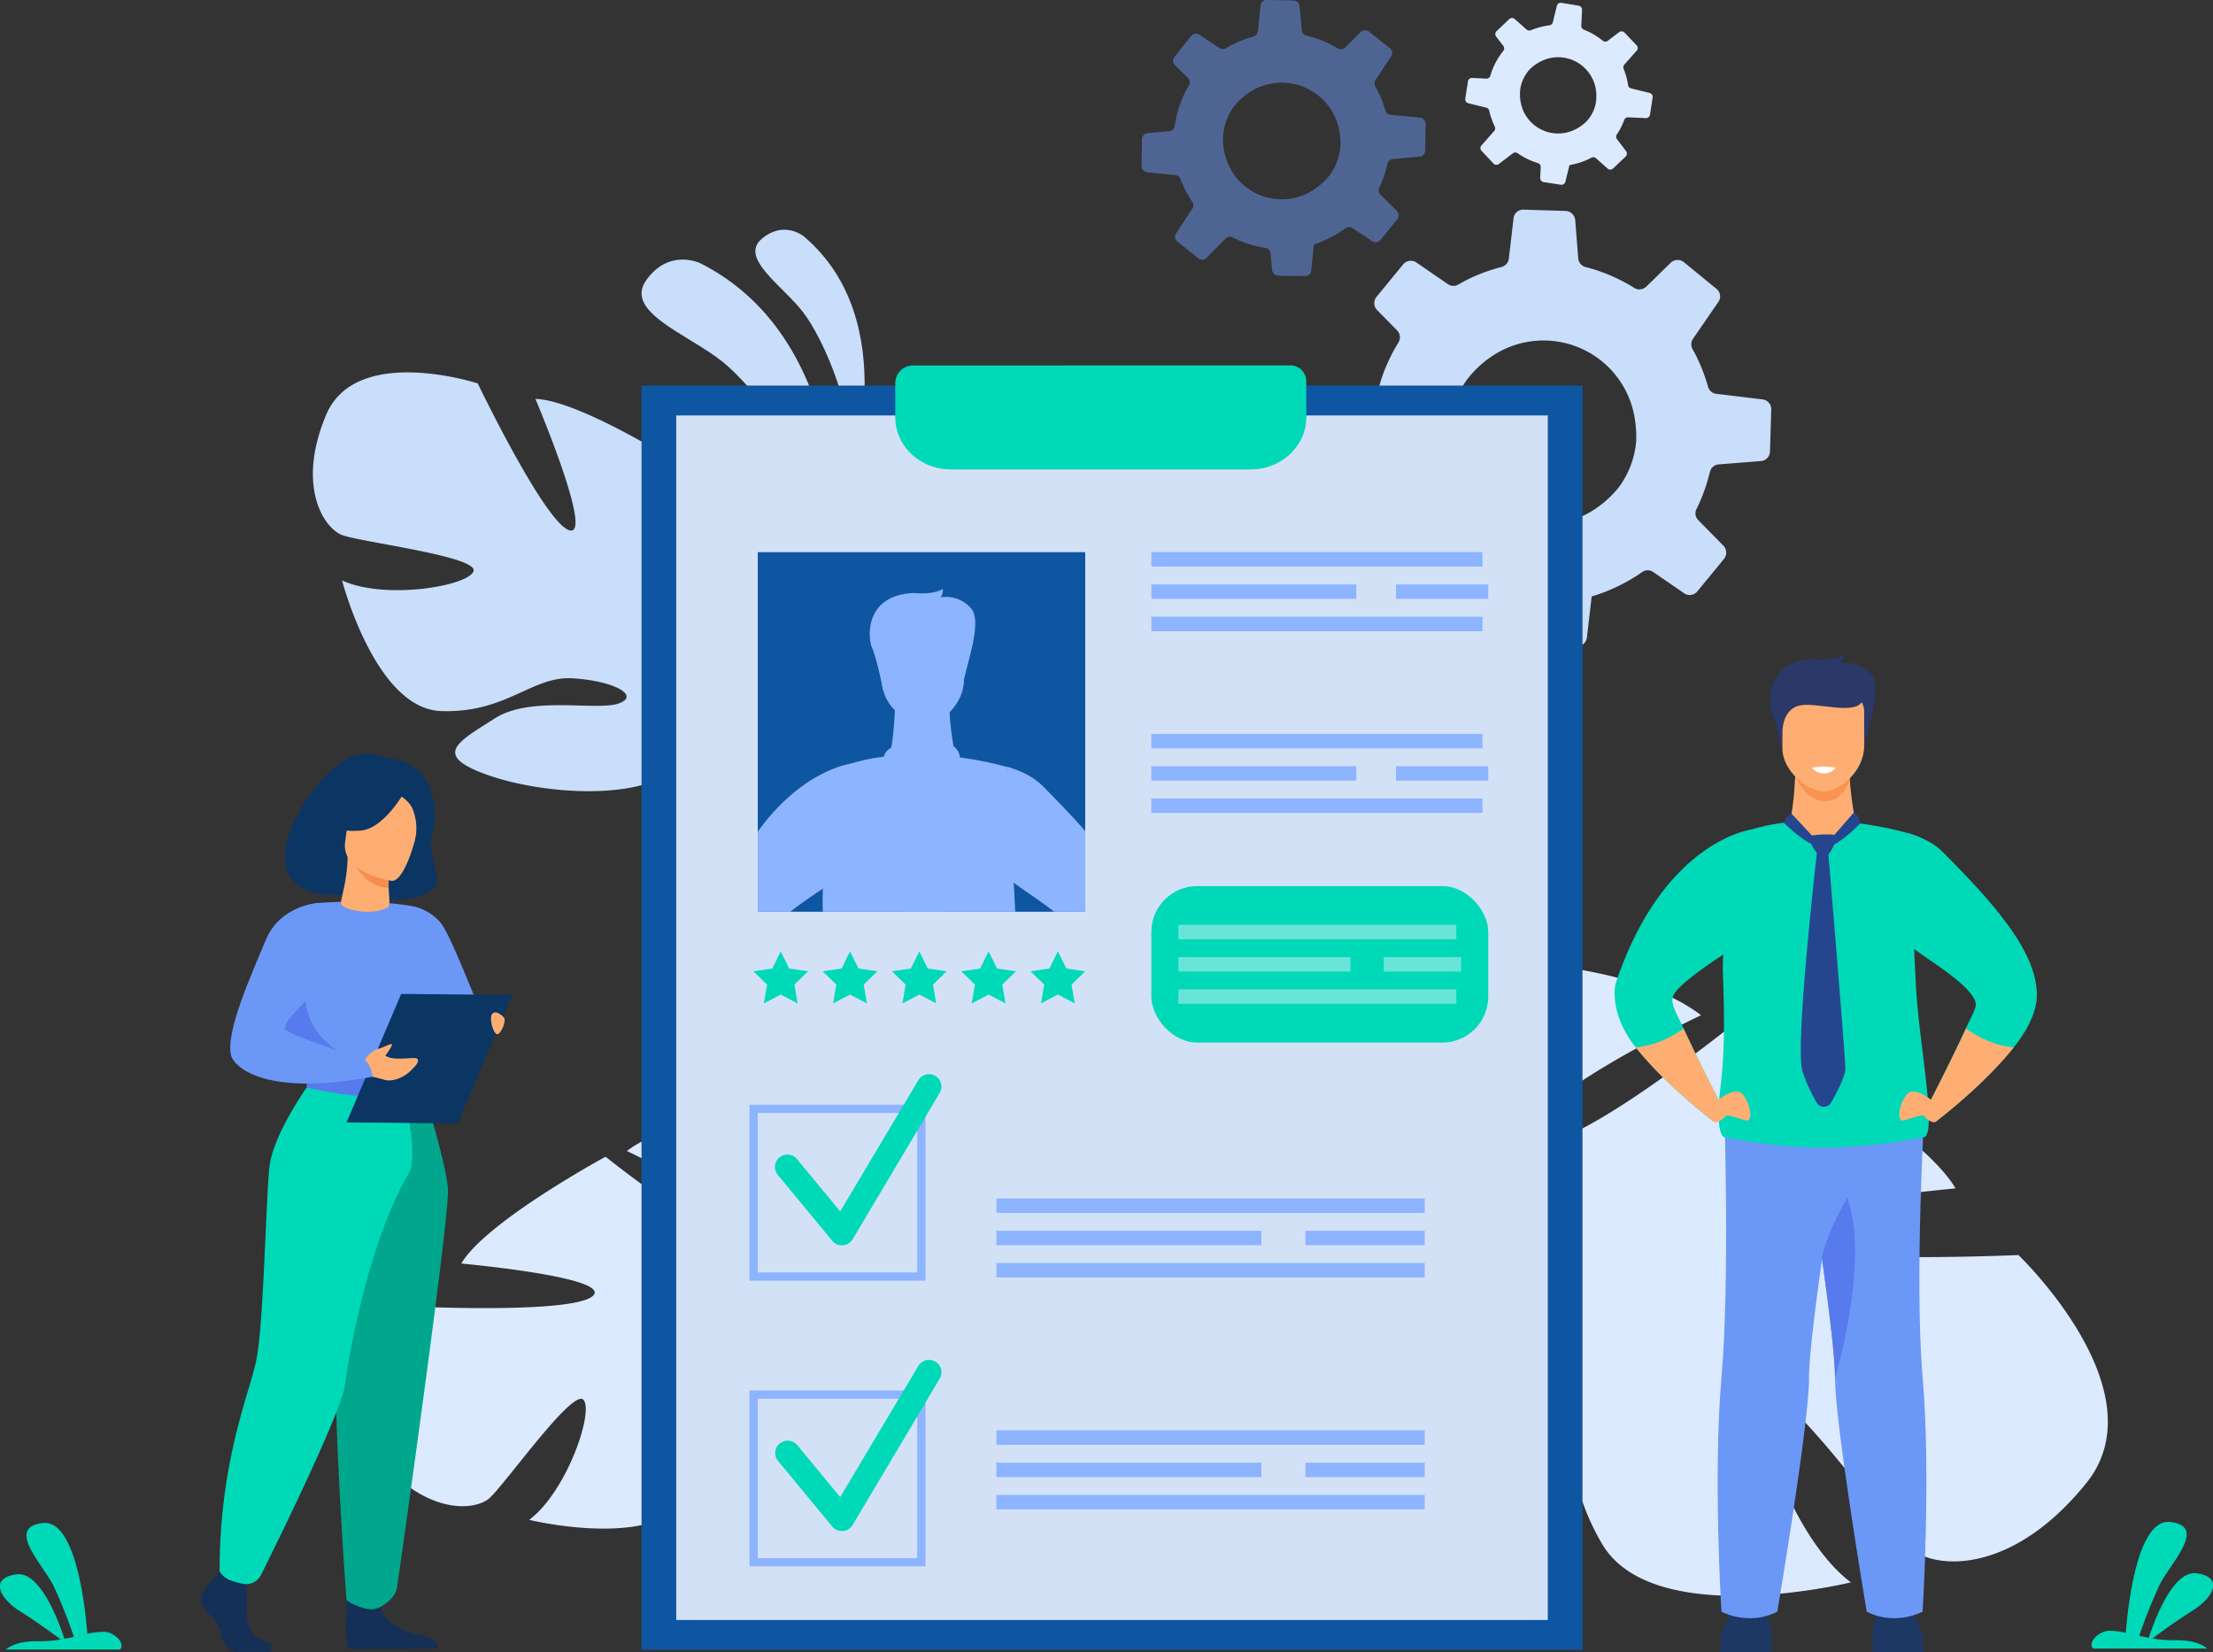
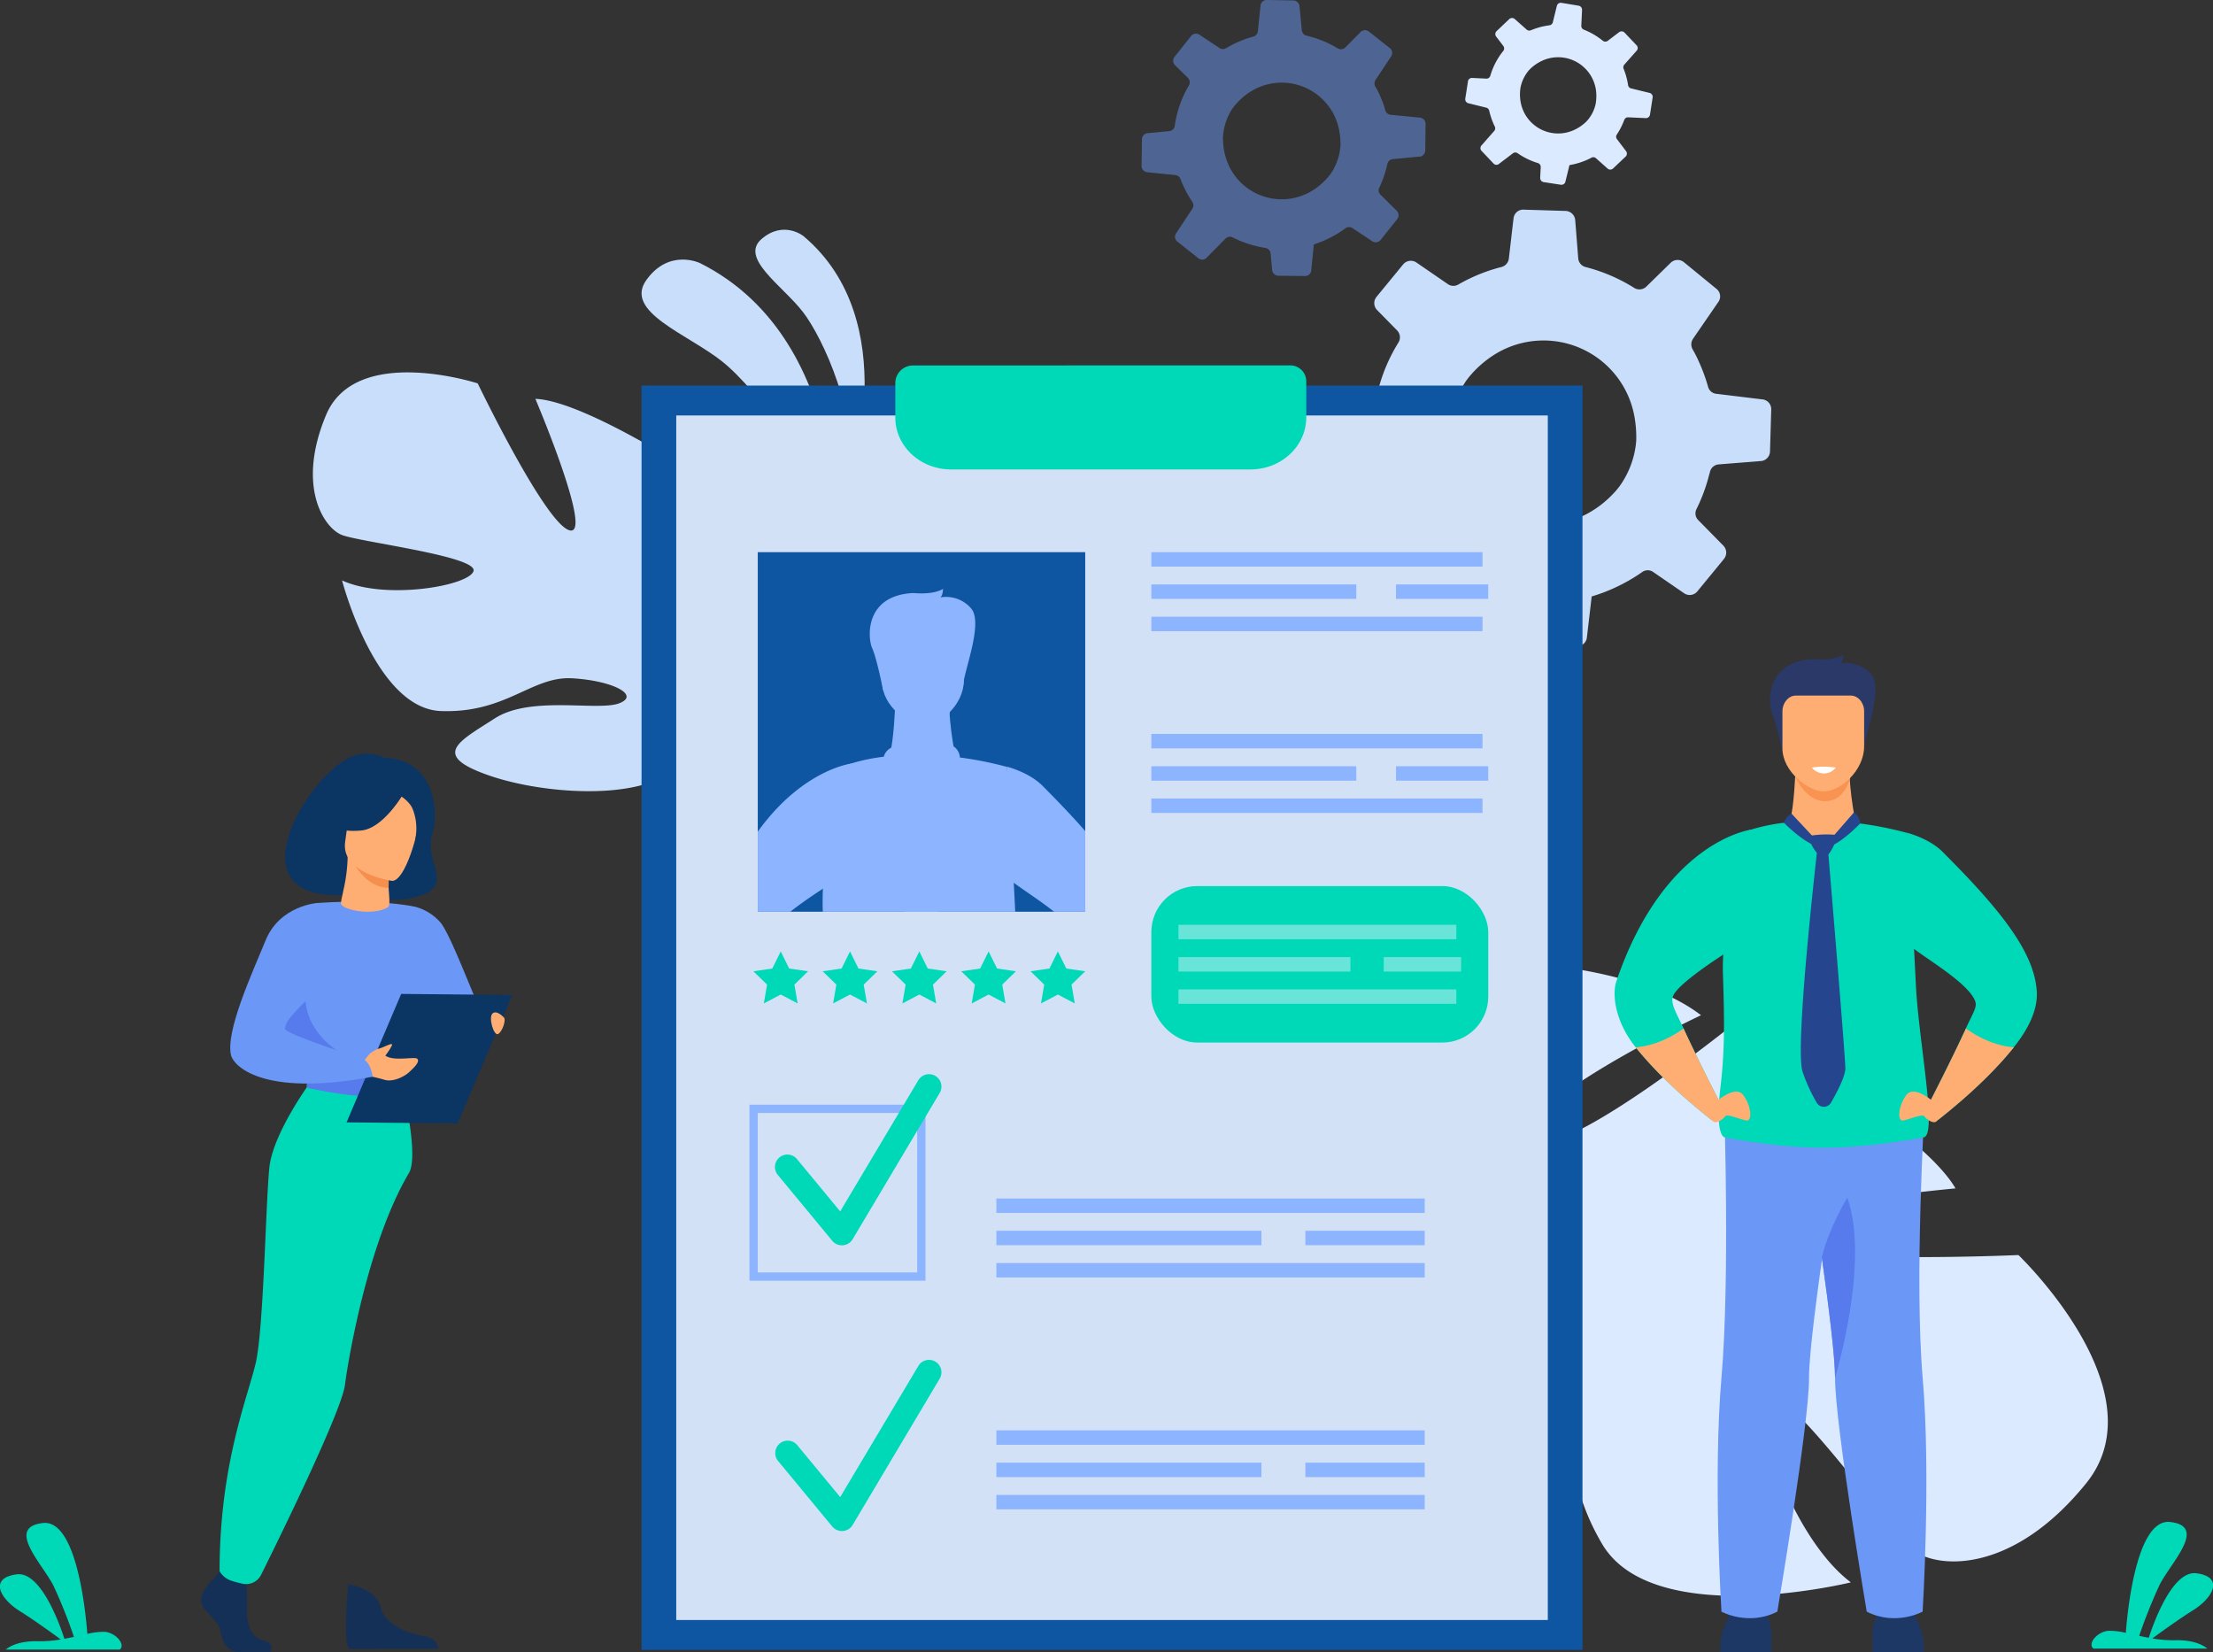
<svg xmlns="http://www.w3.org/2000/svg" viewBox="0 0 781.24 583.27">
  <rect x="0" y="0" width="781.24" height="583.27" fill="#333333" stroke="none" />
  <defs>
    <style>.cls-1{fill:none;}.cls-2,.cls-9{fill:#6b98f6;}.cls-2,.cls-21{opacity:0.5;}.cls-3{fill:#dceaff;}.cls-4{fill:#c8defb;}.cls-5{fill:#1e3865;}.cls-6{fill:#ffae73;}.cls-7{fill:#f99352;}.cls-8{fill:#2a3967;}.cls-10{fill:#00d9b8;}.cls-11{fill:#577bec;}.cls-12{fill:#25468f;}.cls-13{fill:#fff;}.cls-14{fill:#0b3563;}.cls-15{fill:#143057;}.cls-16{fill:#00a78c;}.cls-17{fill:#f48f4e;}.cls-18{fill:#0e56a2;}.cls-19{fill:#e9f1ff;opacity:0.9;}.cls-20{fill:#8db4ff;}.cls-22{clip-path:url(#clip-path);}</style>
    <clipPath id="clip-path">
      <rect class="cls-1" x="267.51" y="194.9" width="115.6" height="126.92" />
    </clipPath>
  </defs>
  <g id="Layer_2" data-name="Layer 2">
    <g id="Layer_1-2" data-name="Layer 1">
      <path class="cls-2" d="M405,60.79l9.92,1a2.21,2.21,0,0,1,1.83,1.4c.37,1,.79,2,1.25,2.95a37.44,37.44,0,0,0,2.92,5.11,2.17,2.17,0,0,1,0,2.45l-5.75,8.69a2.14,2.14,0,0,0,.47,2.88l7.46,5.92a2.11,2.11,0,0,0,2.81-.17l6.74-6.82a2.12,2.12,0,0,1,2.52-.4,38.9,38.9,0,0,0,11.56,3.71,2.19,2.19,0,0,1,1.83,2l.54,5.81a2.24,2.24,0,0,0,2.15,2l9.46.11a2,2,0,0,0,.56-.07,2.12,2.12,0,0,0,1.62-1.87l.74-7.41.18-1.81a37.23,37.23,0,0,0,5-2A39,39,0,0,0,475,80.57a2.14,2.14,0,0,1,2.44-.06l7,4.64a2.21,2.21,0,0,0,2.95-.47L491.93,79l1.29-1.63a2.24,2.24,0,0,0-.17-3l-5.7-5.64a2.11,2.11,0,0,1-.45-2.46,38.46,38.46,0,0,0,2.71-7.72c.07-.22.11-.44.16-.67a1.8,1.8,0,0,1,.06-.22,2.19,2.19,0,0,1,1.89-1.5l9.44-.9a1.67,1.67,0,0,0,.31,0,2.22,2.22,0,0,0,1.67-2.09l.12-9.43a2.21,2.21,0,0,0-2-2.22l-10.35-1a2.13,2.13,0,0,1-1.85-1.54A38.49,38.49,0,0,0,487,33.38c-.45-1-.95-1.9-1.47-2.8a2.23,2.23,0,0,1,.07-2.36l5.52-8.36a2.14,2.14,0,0,0-.45-2.85l-7.39-5.85a2.24,2.24,0,0,0-3,.18l-5.33,5.4a2.21,2.21,0,0,1-2.69.35,38.27,38.27,0,0,0-11-4.49,2.19,2.19,0,0,1-1.69-1.93l-.81-8.51a2.25,2.25,0,0,0-2.21-2L447.16,0A2.15,2.15,0,0,0,445,2l-.05.43L444.07,11a2.19,2.19,0,0,1-1.63,1.92h0a38.1,38.1,0,0,0-6.35,2.35c-1.11.53-2.17,1.1-3.21,1.72a2.16,2.16,0,0,1-2.32,0l-7.11-4.71a2.23,2.23,0,0,0-3,.47l-5.83,7.35a2.48,2.48,0,0,0-.36.68A2.22,2.22,0,0,0,414.8,23l4.56,4.49a2.21,2.21,0,0,1,.58,2.11,2.35,2.35,0,0,1-.23.57,38.29,38.29,0,0,0-5,14.27,2.16,2.16,0,0,1-1.56,1.78l-.37.07-7.64.72a2.19,2.19,0,0,0-2,2.15v.22L403,58.56A2.23,2.23,0,0,0,405,60.79Zm67.87-14.23a25.32,25.32,0,0,1,.36,4.76,20.15,20.15,0,0,1-3.68,10.33c-.21.27-.43.53-.64.79-13.25,15.56-37.35,6.74-37.18-14a20.79,20.79,0,0,1,2.71-9.12,14.67,14.67,0,0,1,1.13-1.67,23.82,23.82,0,0,1,6-5.37A20.65,20.65,0,0,1,472.86,46.56Z" />
      <path class="cls-3" d="M518.36,36.44,524.68,38a1.44,1.44,0,0,1,1.05,1.08q.22,1,.54,2a24.36,24.36,0,0,0,1.42,3.57,1.43,1.43,0,0,1-.21,1.59L523,51.33a1.4,1.4,0,0,0,0,1.9l4.28,4.52a1.38,1.38,0,0,0,1.83.15l5-3.8a1.41,1.41,0,0,1,1.67,0,25.33,25.33,0,0,0,7.13,3.46,1.42,1.42,0,0,1,1,1.42l-.19,3.81a1.47,1.47,0,0,0,1.21,1.49l6.1.93a1.56,1.56,0,0,0,.37,0,1.4,1.4,0,0,0,1.22-1.07l1.16-4.72.28-1.15a26.62,26.62,0,0,0,3.43-.81,24.81,24.81,0,0,0,4.33-1.8,1.37,1.37,0,0,1,1.58.18l4.1,3.64a1.42,1.42,0,0,0,1.94,0l3.45-3.27,1-.94A1.46,1.46,0,0,0,574,53.3l-3.16-4.17a1.38,1.38,0,0,1-.07-1.63,24.51,24.51,0,0,0,2.46-4.74,3.69,3.69,0,0,0,.17-.42.84.84,0,0,1,.06-.14,1.42,1.42,0,0,1,1.36-.79l6.18.28a.74.74,0,0,0,.21,0,1.44,1.44,0,0,0,1.27-1.2l.94-6.08a1.43,1.43,0,0,0-1.07-1.61l-6.6-1.61a1.39,1.39,0,0,1-1-1.17,25.51,25.51,0,0,0-.87-3.76c-.21-.67-.44-1.32-.7-1.95a1.47,1.47,0,0,1,.26-1.52l4.34-4.89a1.4,1.4,0,0,0,0-1.89l-4.24-4.46a1.47,1.47,0,0,0-2-.16l-3.94,3a1.43,1.43,0,0,1-1.77,0,25.4,25.4,0,0,0-6.67-3.91,1.41,1.41,0,0,1-.92-1.4l.26-5.57A1.47,1.47,0,0,0,557.26,2L551.2,1a1.42,1.42,0,0,0-1.59,1.07l-.07.27-1.35,5.49A1.44,1.44,0,0,1,547,8.93h0a24.55,24.55,0,0,0-4.32.94c-.77.24-1.51.51-2.24.81a1.4,1.4,0,0,1-1.5-.24l-4.16-3.69a1.45,1.45,0,0,0-2,0L528.32,11a1.57,1.57,0,0,0-.29.4,1.45,1.45,0,0,0,.14,1.5l2.54,3.33a1.46,1.46,0,0,1,.18,1.41,1.41,1.41,0,0,1-.21.35,25.07,25.07,0,0,0-4.57,8.76,1.42,1.42,0,0,1-1.17,1h-.25l-5-.24a1.44,1.44,0,0,0-1.48,1.21l0,.14-.93,5.93A1.45,1.45,0,0,0,518.36,36.44Zm45.18-3a16.6,16.6,0,0,1-.21,3.1A13,13,0,0,1,560,42.92q-.24.24-.48.45c-10,8.85-24.76.93-22.75-12.46a13.56,13.56,0,0,1,2.59-5.64,8.6,8.6,0,0,1,.89-1,15.43,15.43,0,0,1,4.36-2.92A13.49,13.49,0,0,1,563.54,33.48Z" />
      <path class="cls-4" d="M469.64,168.86l15.64,1.82a3.47,3.47,0,0,1,2.84,2.27c.57,1.58,1.2,3.14,1.91,4.69a57.84,57.84,0,0,0,4.47,8.13,3.45,3.45,0,0,1,0,3.89l-9.3,13.57a3.37,3.37,0,0,0,.65,4.55l11.63,9.55a3.36,3.36,0,0,0,4.44-.19l10.82-10.6a3.35,3.35,0,0,1,4-.57,60.94,60.94,0,0,0,18.16,6.16,3.45,3.45,0,0,1,2.84,3.12l.7,9.19a3.5,3.5,0,0,0,3.35,3.2l14.93.42a3.21,3.21,0,0,0,.88-.08,3.35,3.35,0,0,0,2.6-2.92l1.37-11.68.33-2.85a59,59,0,0,0,8-3,61.23,61.23,0,0,0,9.86-5.63,3.35,3.35,0,0,1,3.85,0l10.93,7.51a3.47,3.47,0,0,0,4.66-.67l7.3-8.88,2.08-2.55a3.52,3.52,0,0,0-.19-4.71l-8.85-9a3.34,3.34,0,0,1-.64-3.9,60.54,60.54,0,0,0,4.47-12.11,10.19,10.19,0,0,0,.28-1,2,2,0,0,1,.1-.35,3.43,3.43,0,0,1,3-2.32l14.91-1.18a2.74,2.74,0,0,0,.5-.07,3.51,3.51,0,0,0,2.69-3.26l.44-14.88a3.47,3.47,0,0,0-3.07-3.55L605.87,139a3.34,3.34,0,0,1-2.88-2.48,61.76,61.76,0,0,0-3.21-8.77q-1-2.3-2.26-4.47a3.54,3.54,0,0,1,.17-3.72l8.94-13A3.37,3.37,0,0,0,606,102l-11.51-9.43a3.53,3.53,0,0,0-4.72.2l-8.57,8.39a3.48,3.48,0,0,1-4.25.48,60.63,60.63,0,0,0-17.19-7.38,3.44,3.44,0,0,1-2.61-3.1l-1.06-13.44a3.55,3.55,0,0,0-3.43-3.27L537.82,74a3.41,3.41,0,0,0-3.49,3l-.09.68-1.58,13.57a3.49,3.49,0,0,1-2.63,3h0a59.42,59.42,0,0,0-10.09,3.55c-1.77.8-3.46,1.68-5.13,2.63a3.41,3.41,0,0,1-3.66-.13l-11.09-7.62a3.52,3.52,0,0,0-4.73.66l-9.4,11.46a4.13,4.13,0,0,0-.59,1.06,3.5,3.5,0,0,0,.79,3.57l7.09,7.21a3.52,3.52,0,0,1,.86,3.35,3.66,3.66,0,0,1-.39.89,60.48,60.48,0,0,0-8.34,22.4,3.42,3.42,0,0,1-2.52,2.77,3.69,3.69,0,0,1-.58.09l-12.08.95a3.45,3.45,0,0,0-3.18,3.33l0,.35-.44,14.5A3.52,3.52,0,0,0,469.64,168.86Zm107.54-20.68a41,41,0,0,1,.44,7.52,31.81,31.81,0,0,1-6.09,16.22c-.33.42-.68.82-1,1.23-21.33,24.22-59.15,9.66-58.35-23.07.11-4.28,2-10.1,4.53-14.32a22.81,22.81,0,0,1,1.83-2.61,37.37,37.37,0,0,1,9.6-8.33A32.61,32.61,0,0,1,577.18,148.18Z" />
      <path class="cls-4" d="M295.19,200s7.58-79.26-48.1-107.15c0,0-10.89-5.25-18.92,6s14.54,19,26.8,28.76S292.55,169.75,295.19,200Z" />
      <path class="cls-4" d="M300,169.8s19.36-56.41-16.33-86.44c0,0-7-5.73-14.82,1s7.27,16.37,14.5,25.63S303.39,147.31,300,169.8Z" />
      <path class="cls-3" d="M736.46,523.57C762.84,491,712.55,443,712.55,443s-84.61,3.85-93.88-6.12,71.67-17.41,71.67-17.41c-13.27-22.69-78.3-58-78.3-58s-64.51,51.81-71,39.88,59.46-43,59.46-43c-21-16.09-58.75-18-58.75-18-56.26,4.2-47.88,76.26-47.88,76.26S471.07,434.11,434,439h0a97.25,97.25,0,0,0-18,3.06l4.05,5.6q2.74-.95,5.43-1.62h0l.07,0,4.76-1h0c4.58-.71,7.89-1.34,10.2-1.89h0c14.19-2.46,33.2-5,39.62-2.11a13.91,13.91,0,0,1,1.7-3c-.54,1-1.1,2-1.7,3-13.58,24.4,17.61,74.77,42.36,97.5s23.86,5.68,25.68-17.51-23.15-51-24.79-63.32,12.53-2.81,24,16,.15,40.51,18.18,71.23,87.84,13.6,87.84,13.6c-20.49-15.4-35.26-58.88-29.42-65.19s43.23,46.88,51.22,53.61S710.09,556.17,736.46,523.57Z" />
-       <path class="cls-3" d="M132.86,513.69c-17.16-21.2,15.55-52.43,15.55-52.43s55,2.5,61.05-4S162.85,446,162.85,446c8.64-14.76,50.93-37.71,50.93-37.71s41.95,33.69,46.2,25.93-38.67-27.94-38.67-27.94c13.65-10.46,38.21-11.68,38.21-11.68,36.59,2.73,31.14,49.59,31.14,49.59s14.79,11.37,38.88,14.55h0a63.06,63.06,0,0,1,11.71,2l-2.63,3.64c-1.19-.41-2.37-.76-3.53-1.06H335l-3.09-.64h0c-3-.46-5.13-.86-6.63-1.23h0c-9.23-1.6-21.59-3.23-25.77-1.37a8.65,8.65,0,0,0-1.1-2l1.1,2c8.84,15.86-11.45,48.62-27.54,63.41s-15.52,3.69-16.7-11.39,15.05-33.15,16.12-41.18-8.15-1.83-15.62,10.38-.1,26.35-11.82,46.33-57.13,8.84-57.13,8.84c13.32-10,22.93-38.29,19.13-42.39s-28.12,30.48-33.31,34.86S150,534.89,132.86,513.69Z" />
      <path class="cls-4" d="M115.11,146.49c10.53-25.16,53.54-11.16,53.54-11.16S192.53,185,201.09,187.2,189,140.79,189,140.79c17.09.6,57.35,27,57.35,27s-9.78,52.92-.93,53,6.26-47.29,6.26-47.29c15.68,7,28.4,28.1,28.4,28.1,14.95,33.51-28.9,50.93-28.9,50.93s-3,18.41,5.63,41.13h0a63.24,63.24,0,0,1,3.8,11.25l-4.45-.59c-.21-1.24-.45-2.44-.75-3.61v-.07c-.21-.73-.52-1.76-.91-3h0c-1-2.84-1.67-4.92-2.06-6.42h0c-3-8.89-7.4-20.54-11-23.34a8.49,8.49,0,0,0,1.22-1.91l-1.22,1.91c-9.78,15.3-48.24,13-68.89,5.81s-10.6-11.92,2.11-20.11,36.33-2.46,43.91-5.33-2.26-8-16.56-8.83-23.24,12.41-46.39,11.56-34.87-46.11-34.87-46.11c15.14,7,44.59,2,46.4-3.25s-40.17-10.3-46.49-12.8S104.58,171.64,115.11,146.49Z" />
      <path class="cls-5" d="M607.29,583.27s0-5.54.79-7.38,3.69-9.34,3.69-9.34h11.31s2.11,6.84,2.24,9.07,0,7.65,0,7.65Z" />
      <path class="cls-5" d="M679.14,583.27s0-5.54-.79-7.38-3.69-9.34-3.69-9.34H663.35s-2.11,6.84-2.24,9.07,0,7.65,0,7.65Z" />
      <path class="cls-6" d="M633.81,272.36s-.4,12.33-2,17.86l-12.5,8.71,47,7-11.22-15.5s-3.39-16.54-1.61-22.65S633.81,272.36,633.81,272.36Z" />
      <path class="cls-7" d="M633.74,274.06s3.72,8.95,10.72,8.76,8.6-8.12,8.6-8.12Z" />
      <path class="cls-8" d="M629.56,266.81s-2.27-11.29-3.85-14.72-2.89-18.68,14.61-19.47c0,0,6.71.79,10.39-1.45,0,0,0,2.24-.92,3A11.62,11.62,0,0,1,660.58,238c4.74,5.26-3.16,23.68-2.76,28Z" />
      <path class="cls-6" d="M643.66,279.36c-5.08-.09-14.42-6.85-14.42-15.22V251.07c0-3,2.13-5.55,4.74-5.55h19.36c2.61,0,4.74,2.5,4.74,5.55V263.4C658.08,272.17,649.48,279.46,643.66,279.36Z" />
-       <path class="cls-8" d="M629.24,258.05s0-7.85,6.24-9.06,20.13,3.83,22.11-1.9-26.9-5.62-28.35-2S629.24,258.05,629.24,258.05Z" />
      <path class="cls-9" d="M608.71,391.43s2,60.45-1,94.95,0,82.49,0,82.49,9.47,5.22,19.73,0c0,0,11.26-66.63,11.19-82.49-.08-16.89,12.25-92.31,12.25-92.31Z" />
      <path class="cls-9" d="M678.73,568.87s-9.47,5.22-19.73,0c0,0-11.25-66.64-11.18-82.49,0-7.14-2.15-24.71-4.68-42.63-3.46-24.52-7.57-49.68-7.57-49.68l43.84-2.74s-3.62,60.56-.66,95.05S678.73,568.87,678.73,568.87Z" />
      <path class="cls-10" d="M678.88,401.49s-18.69,3.62-35.74,3.62a172.85,172.85,0,0,1-21.95-1.68c-7.11-.94-12.21-1.94-12.21-1.94s-3.79.33-1.55-18.35c1.7-14.22,1.17-27.05.79-40.26-.05-1.47,0-3.21.08-5.14.72-15.4,5.38-43.12,8.93-44.61a64.94,64.94,0,0,1,14.6-2.91c0,.18,5.41,8.09,11.83,9,4-1.58,7.13-2.93,11.49-8.73a125.13,125.13,0,0,1,18,3.48s.67,2.93,3.21,53.88C677.37,368,684.26,401.56,678.88,401.49Z" />
      <path class="cls-11" d="M647.82,486.38c0-7.14-2.15-24.71-4.68-42.63,2.63-10.71,9-21,9-21C660.25,445.44,647.82,486.38,647.82,486.38Z" />
      <path class="cls-10" d="M590.56,351.78c-.85,2.65,1.49,6.22,3.78,11.24,4.72,10.32,12.54,25.55,12.54,25.55a45.39,45.39,0,0,1-2.37,7c-13.17-10.35-21.66-19.15-27.08-25.9-7.62-9.49-8.25-19.08-6.84-23.23,16.93-49.76,47.61-53.59,47.61-53.59l-2.44,39.44S592.3,346.31,590.56,351.78Z" />
      <path class="cls-6" d="M605.32,389.32s7.11-6.58,10-2.89,3.42,9.47,1.18,9.08-6.84-2.5-7.5-1.45-3.6,3.06-4.5,1.46S605.32,389.32,605.32,389.32Z" />
      <path class="cls-6" d="M606.88,388.57a45.39,45.39,0,0,1-2.37,7c-13.17-10.35-21.66-19.15-27.08-25.9,4.08-.31,10.05-1.77,16.91-6.61C599.06,373.34,606.88,388.57,606.88,388.57Z" />
      <path class="cls-10" d="M719.05,350.4c.13,3.1-.49,9.74-8.11,19.23-5.42,6.75-13.91,15.55-27.08,25.9a45.39,45.39,0,0,1-2.37-7S689.31,373.34,694,363c2.29-5,3.92-7.36,3.39-9.24-1.68-6-15.83-14.38-21.78-18.88a26.42,26.42,0,0,1-3-2.65l.55-38.3s7.8,1.92,12.6,6.73C705.3,320.22,718.47,335.93,719.05,350.4Z" />
      <path class="cls-6" d="M683.05,389.32s-7.11-6.58-10-2.89-3.42,9.47-1.19,9.08,6.85-2.5,7.5-1.45,3.61,3.06,4.5,1.46S683.05,389.32,683.05,389.32Z" />
      <path class="cls-6" d="M681.49,388.57a45.39,45.39,0,0,0,2.37,7c13.17-10.35,21.66-19.15,27.08-25.9-4.09-.31-10.05-1.77-16.91-6.61C689.31,373.34,681.49,388.57,681.49,388.57Z" />
      <path class="cls-12" d="M632.48,287.21a5,5,0,0,0-2.68,3.24s8.38,8.61,13.86,8.75Z" />
      <path class="cls-12" d="M643.66,299.2l10.81-12.43a5.08,5.08,0,0,1,2.21,3.89S648.31,299.53,643.66,299.2Z" />
      <path class="cls-12" d="M641.71,298.28s-8.25,71.25-5.38,79.93a59,59,0,0,0,5,11,2.92,2.92,0,0,0,5.06,0c2.19-3.81,5.06-9.31,5.06-12.11,0-4.52-6.27-78.91-6.27-78.91Z" />
      <path class="cls-12" d="M639.55,294.92a35.77,35.77,0,0,1,8-.28c.6.09.93,1.05.64,1.82-.85,2.24-2.59,6.11-4.4,6.11C641.27,302.57,637.29,295.18,639.55,294.92Z" />
      <path class="cls-13" d="M639.62,270.94A5.54,5.54,0,0,0,644,273a5.15,5.15,0,0,0,4.06-2.06A27.67,27.67,0,0,0,639.62,270.94Z" />
      <path class="cls-14" d="M123.57,315.84c-.8-2.41,10.89,5,24.83.3,12-4,1.18-11.87,4.24-21.82,2.18-7.08,1.49-26.11-17.07-26.87,0,0-4.47-2.7-10.91-.56C110,271.76,79.5,319.31,123.57,315.84Z" />
      <path class="cls-9" d="M143.91,359.43a48.15,48.15,0,0,0,5,7.51c3.86,4.83,24.1-6.63,22.36-7.51s-11.6-28.85-15.78-33.81a17.74,17.74,0,0,0-9.24-5.63Z" />
      <path class="cls-15" d="M75.61,557.05s-5.59,5.1-4.5,8.72,6.13,6,6.82,10.47,3.4,6.84,5.85,6.84h11.7s1.8-3.12-2.56-4.06-6-6.14-5.73-11a85.51,85.51,0,0,0-.41-11.27l-9.26-2.14Z" />
      <path class="cls-15" d="M122.89,559.22s-2,21.59.44,22.8l31.39-.06s0-3.63-5-4.43-13.9-3.76-15.4-10.33S122.89,559.22,122.89,559.22Z" />
      <path class="cls-9" d="M98.75,344.87a124.28,124.28,0,0,0,0,14.5c.31,5.25,5.61,12.28,6.37,14,1.89,4.36,4,5.07,4,5.07l16.47,4,5.8,1.42,18.27-5.46s8.32-23.23,5-36.31A100.33,100.33,0,0,0,146.21,320s-12.41-2.79-34.32-1.24Z" />
      <path class="cls-11" d="M97.18,359.56c.31,5.24,7.18,12.09,7.94,13.82,1.89,4.36,4,5.07,4,5.07l16.47,4,4.4-6.2s-26.68-7.42-21.63-30.94Z" />
-       <path class="cls-16" d="M148.52,382s9,28.16,9.63,37.75-17.3,136.23-18,140.65c-.68,4.16-5.85,6.82-5.85,6.82a7.83,7.83,0,0,1-5.77.44c-4.71-1.33-6.2-2.92-6.2-2.92s-7-90.32-2.68-122.58A513.14,513.14,0,0,0,124,382Z" />
      <path class="cls-10" d="M110.18,381.14s-13.8,18.52-15.09,31-2,56.49-4.76,68.7-12.81,35.69-12.81,73.76A7.55,7.55,0,0,0,81.8,558a36,36,0,0,0,3.76,1,5.92,5.92,0,0,0,6.62-3.14c6.81-13.71,28.5-57.93,29.61-67.11.79-6.5,7.64-49.49,22.58-74.72,3.58-6.06-2.2-30.14-2.2-30.14Z" />
      <path class="cls-11" d="M150,377.63s-3.63,2.87-10.84,3c-8.62.17-30-2.2-30-2.2a17.61,17.61,0,0,0-.91,5.45s26.08,6.58,41.2,1C149.43,384.86,151.38,381.19,150,377.63Z" />
      <path class="cls-13" d="M137.25,383.62a4,4,0,1,1,3.93,4.46A4.22,4.22,0,0,1,137.25,383.62Zm1.3,0a2.67,2.67,0,1,0,2.63-3.14A2.93,2.93,0,0,0,138.55,383.62Z" />
      <polygon class="cls-14" points="122.34 396.17 161.55 396.54 180.84 351.2 141.63 350.83 122.34 396.17" />
      <path class="cls-6" d="M127.47,375.68l2.87-3.53a10.12,10.12,0,0,1,3.36-2c1.41-.29,4.39-2,4.68-1.53s-2.29,3.94-2.29,3.94l-.13,0c3,2.23,10.43.26,11.35,1.17,1.12,1.1-1.54,3.48-3,4.82s-5.51,3.56-8.68,2.57c-2.33-.72-6-1.46-6-1.46Z" />
      <path class="cls-6" d="M177.89,359.17s-2.46-2.8-4-1.45.41,7.95,1.9,7.28S178.75,360,177.89,359.17Z" />
      <path class="cls-9" d="M111.89,318.75s-13.07.92-18.09,13.1-14.22,32.23-12.24,40.64c.79,3.34,10.32,14.94,50,7.57,0,0-.33-4.15-3-6.1,0,0-28-9-27.94-10.77.09-3.38,3.78-6.3,19.42-21.94C124.32,337,111.89,318.75,111.89,318.75Z" />
      <path class="cls-6" d="M120.53,319.34c-.39-.51.11-2.16.73-5.23a58.16,58.16,0,0,0,1.48-11.93l.83.14,13.91,2.34s-.32,3.72-.33,7.22V312c0,3,.82,7.64-.2,8.24C131.68,323.3,122,321.33,120.53,319.34Z" />
      <path class="cls-17" d="M137.48,304.66s-.28,5.24-.29,8.75c-7.78-.19-11.94-7.75-13.62-11.09Z" />
      <path class="cls-6" d="M138.32,310.92s-18.24-2.6-16.45-13.93.65-19.3,12.37-18.12,13.29,5.86,13.61,9.78S143.11,311.3,138.32,310.92Z" />
      <path class="cls-14" d="M142.57,279.91s-7.1,12.5-15.06,13.24-10.94-1.82-10.94-1.82a22,22,0,0,0,9.12-11.66S139.82,273,142.57,279.91Z" />
      <path class="cls-14" d="M141.16,280.79s3.47,2,4.57,4.9a18.68,18.68,0,0,1,.8,10.8s5.19-8.44,1.79-14.22C144.71,276.14,141.16,280.79,141.16,280.79Z" />
      <rect class="cls-18" x="226.48" y="136.1" width="332.17" height="446.26" />
      <rect class="cls-19" x="238.73" y="146.65" width="307.68" height="425.17" />
      <path class="cls-10" d="M322.31,129a6.25,6.25,0,0,0-6.25,6.26v12.09c0,10.13,8.81,18.35,19.68,18.35H441.46c10.87,0,19.68-8.22,19.68-18.35V134.6a5.63,5.63,0,0,0-5.62-5.63Z" />
      <path class="cls-20" d="M326.72,452.06H264.58V389.93h62.14Zm-59.21-2.93h56.28V392.85H267.51Z" />
      <path class="cls-10" d="M297.19,439.57a4.4,4.4,0,0,1-3.38-1.59l-19.17-23.19a4.39,4.39,0,1,1,6.76-5.6l15.21,18.4,27.51-46.17a4.39,4.39,0,1,1,7.54,4.49L301,437.43a4.4,4.4,0,0,1-3.43,2.13Z" />
      <rect class="cls-20" x="351.74" y="423.04" width="151.21" height="5.1" />
      <rect class="cls-20" x="351.74" y="445.82" width="151.21" height="5.1" />
      <rect class="cls-20" x="460.83" y="434.43" width="42.12" height="5.1" />
      <rect class="cls-20" x="351.74" y="434.43" width="93.58" height="5.1" />
      <rect class="cls-20" x="351.74" y="504.88" width="151.21" height="5.1" />
      <rect class="cls-20" x="351.74" y="527.67" width="151.21" height="5.1" />
      <rect class="cls-20" x="460.83" y="516.28" width="42.12" height="5.1" />
      <rect class="cls-20" x="351.74" y="516.28" width="93.58" height="5.1" />
      <rect class="cls-20" x="406.45" y="259.06" width="116.91" height="5.1" />
      <rect class="cls-20" x="406.45" y="281.85" width="116.91" height="5.1" />
      <rect class="cls-20" x="492.82" y="270.46" width="32.56" height="5.1" />
      <rect class="cls-20" x="406.45" y="270.46" width="72.35" height="5.1" />
      <rect class="cls-20" x="406.45" y="194.9" width="116.91" height="5.1" />
      <rect class="cls-20" x="406.45" y="217.69" width="116.91" height="5.1" />
      <rect class="cls-20" x="492.82" y="206.29" width="32.56" height="5.1" />
      <rect class="cls-20" x="406.45" y="206.29" width="72.35" height="5.1" />
      <rect class="cls-10" x="406.45" y="312.76" width="118.94" height="55.24" rx="16.22" />
      <g class="cls-21">
        <rect class="cls-19" x="416.02" y="326.44" width="98.09" height="5.1" />
        <rect class="cls-19" x="416.02" y="349.23" width="98.09" height="5.1" />
        <rect class="cls-19" x="488.49" y="337.83" width="27.32" height="5.1" />
        <rect class="cls-19" x="416.02" y="337.83" width="60.71" height="5.1" />
      </g>
-       <path class="cls-20" d="M326.72,552.91H264.58V490.78h62.14ZM267.51,550h56.28V493.71H267.51Z" />
      <path class="cls-10" d="M297.19,540.42a4.4,4.4,0,0,1-3.38-1.59l-19.17-23.19a4.39,4.39,0,0,1,6.76-5.6l15.21,18.4,27.51-46.17a4.39,4.39,0,1,1,7.54,4.49L301,538.28a4.38,4.38,0,0,1-3.43,2.13Z" />
      <path class="cls-10" d="M2,582.27H42.29c2.16-1.83-1.49-6-5.31-6.27a23.67,23.67,0,0,0-6.15.73c-.55-7.36-3.72-40.47-15.65-39.14-13.42,1.49,0,14.58,3.79,22.33a182.68,182.68,0,0,1,7.13,17.86c-1.09.23-2.22.46-3.37.68C21,573,14.34,554.63,5.92,555.7-4,557,0,564.32,7,568.69c5.13,3.21,11.44,7.78,14.44,10a43.44,43.44,0,0,1-7.88.63C6.68,579.14,3.31,581.18,2,582.27Z" />
      <path class="cls-10" d="M779.24,581.91H739c-2.16-1.83,1.49-6,5.31-6.27a23.2,23.2,0,0,1,6.15.73c.55-7.37,3.72-40.47,15.65-39.14,13.42,1.49,0,14.58-3.79,22.33a183.62,183.62,0,0,0-7.13,17.85c1.09.24,2.22.47,3.37.68,1.78-5.46,8.39-23.82,16.81-22.76,9.88,1.26,5.91,8.62-1.09,13-5.14,3.22-11.45,7.79-14.45,10a42.56,42.56,0,0,0,7.88.64C774.56,578.78,777.93,580.82,779.24,581.91Z" />
      <polygon class="cls-10" points="275.62 351.05 269.65 354.19 270.79 347.54 265.96 342.84 272.63 341.87 275.62 335.82 278.6 341.87 285.27 342.84 280.45 347.54 281.59 354.19 275.62 351.05" />
      <polygon class="cls-10" points="300.08 351.05 294.11 354.19 295.25 347.54 290.42 342.84 297.09 341.87 300.08 335.82 303.06 341.87 309.73 342.84 304.91 347.54 306.05 354.19 300.08 351.05" />
      <polygon class="cls-10" points="324.54 351.05 318.57 354.19 319.71 347.54 314.88 342.84 321.55 341.87 324.54 335.82 327.52 341.87 334.19 342.84 329.37 347.54 330.5 354.19 324.54 351.05" />
      <polygon class="cls-10" points="349 351.05 343.03 354.19 344.17 347.54 339.34 342.84 346.01 341.87 349 335.82 351.98 341.87 358.65 342.84 353.82 347.54 354.96 354.19 349 351.05" />
      <polygon class="cls-10" points="373.45 351.05 367.49 354.19 368.63 347.54 363.8 342.84 370.47 341.87 373.45 335.82 376.44 341.87 383.11 342.84 378.28 347.54 379.42 354.19 373.45 351.05" />
      <rect class="cls-18" x="267.51" y="194.9" width="115.6" height="126.92" />
      <g class="cls-22">
        <path class="cls-20" d="M316,249.05s-.4,12.33-2,17.86l-12.49,8.72,47,7-11.22-15.5s-3.39-16.54-1.61-22.66S316,249.05,316,249.05Z" />
        <path class="cls-20" d="M315.92,250.75s3.72,9,10.73,8.76,8.6-8.12,8.6-8.12Z" />
        <path class="cls-20" d="M311.74,243.5s-2.26-11.29-3.84-14.71-2.89-18.68,14.61-19.47c0,0,6.7.79,10.39-1.45,0,0,0,2.24-.92,3a11.65,11.65,0,0,1,10.79,3.82c4.73,5.26-3.16,23.68-2.77,28Z" />
        <path class="cls-20" d="M325.85,256.05c-5.08-.09-14.42-6.85-14.42-15.22V227.77c0-3.06,2.13-5.56,4.73-5.56h19.37c2.61,0,4.74,2.5,4.74,5.56v12.32C340.27,248.87,331.67,256.15,325.85,256.05Z" />
        <path class="cls-20" d="M311.43,234.74s0-7.85,6.24-9.05,20.13,3.82,22.1-1.9-26.89-5.63-28.34-2S311.43,234.74,311.43,234.74Z" />
        <path class="cls-20" d="M361.07,378.18s-18.69,3.62-35.74,3.62a172.92,172.92,0,0,1-21.95-1.67c-7.12-.95-12.21-1.95-12.21-1.95s-3.79.34-1.56-18.35c1.7-14.21,1.17-27.05.79-40.26,0-1.47,0-3.2.08-5.14.73-15.39,5.39-43.11,8.93-44.6a65.22,65.22,0,0,1,14.6-2.92c0,.18,5.42,8.09,11.84,9,4-1.58,7.12-2.92,11.49-8.72a125,125,0,0,1,18,3.47s.67,2.94,3.2,53.89C359.56,344.71,366.45,378.25,361.07,378.18Z" />
        <path class="cls-20" d="M272.74,328.47c-.85,2.65,1.5,6.23,3.79,11.25,4.71,10.31,12.54,25.54,12.54,25.54a44.64,44.64,0,0,1-2.38,7c-13.16-10.35-21.65-19.15-27.07-25.9-7.62-9.49-8.25-19.08-6.84-23.23,16.92-49.76,47.61-53.58,47.61-53.58L298,309S274.49,323,272.74,328.47Z" />
        <path class="cls-20" d="M401.24,327.09c.12,3.1-.5,9.74-8.11,19.23-5.42,6.75-13.91,15.55-27.08,25.9a46,46,0,0,1-2.38-7s7.83-15.23,12.54-25.54c2.29-5,3.93-7.36,3.4-9.25-1.68-6-15.83-14.37-21.78-18.88a25.56,25.56,0,0,1-3-2.64l.56-38.31s7.79,1.92,12.6,6.73C387.49,296.92,400.66,312.62,401.24,327.09Z" />
        <path class="cls-20" d="M314.67,263.9a5,5,0,0,0-2.68,3.24s8.38,8.62,13.86,8.75Z" />
        <path class="cls-20" d="M325.85,275.89l10.81-12.42a5.08,5.08,0,0,1,2.2,3.88S330.5,276.22,325.85,275.89Z" />
        <path class="cls-20" d="M323.9,275s-8.25,71.24-5.38,79.93a59.6,59.6,0,0,0,5,11,2.93,2.93,0,0,0,5.07,0c2.19-3.8,5.05-9.31,5.05-12.1,0-4.53-6.26-78.92-6.26-78.92Z" />
        <path class="cls-20" d="M321.74,271.62a35.71,35.71,0,0,1,8-.28c.61.09.94,1.05.65,1.82-.85,2.23-2.59,6.1-4.41,6.1C323.45,279.26,319.48,271.87,321.74,271.62Z" />
        <path class="cls-20" d="M321.8,247.64a5.54,5.54,0,0,0,4.34,2.06,5.19,5.19,0,0,0,4.07-2.06A27.37,27.37,0,0,0,321.8,247.64Z" />
      </g>
    </g>
  </g>
</svg>